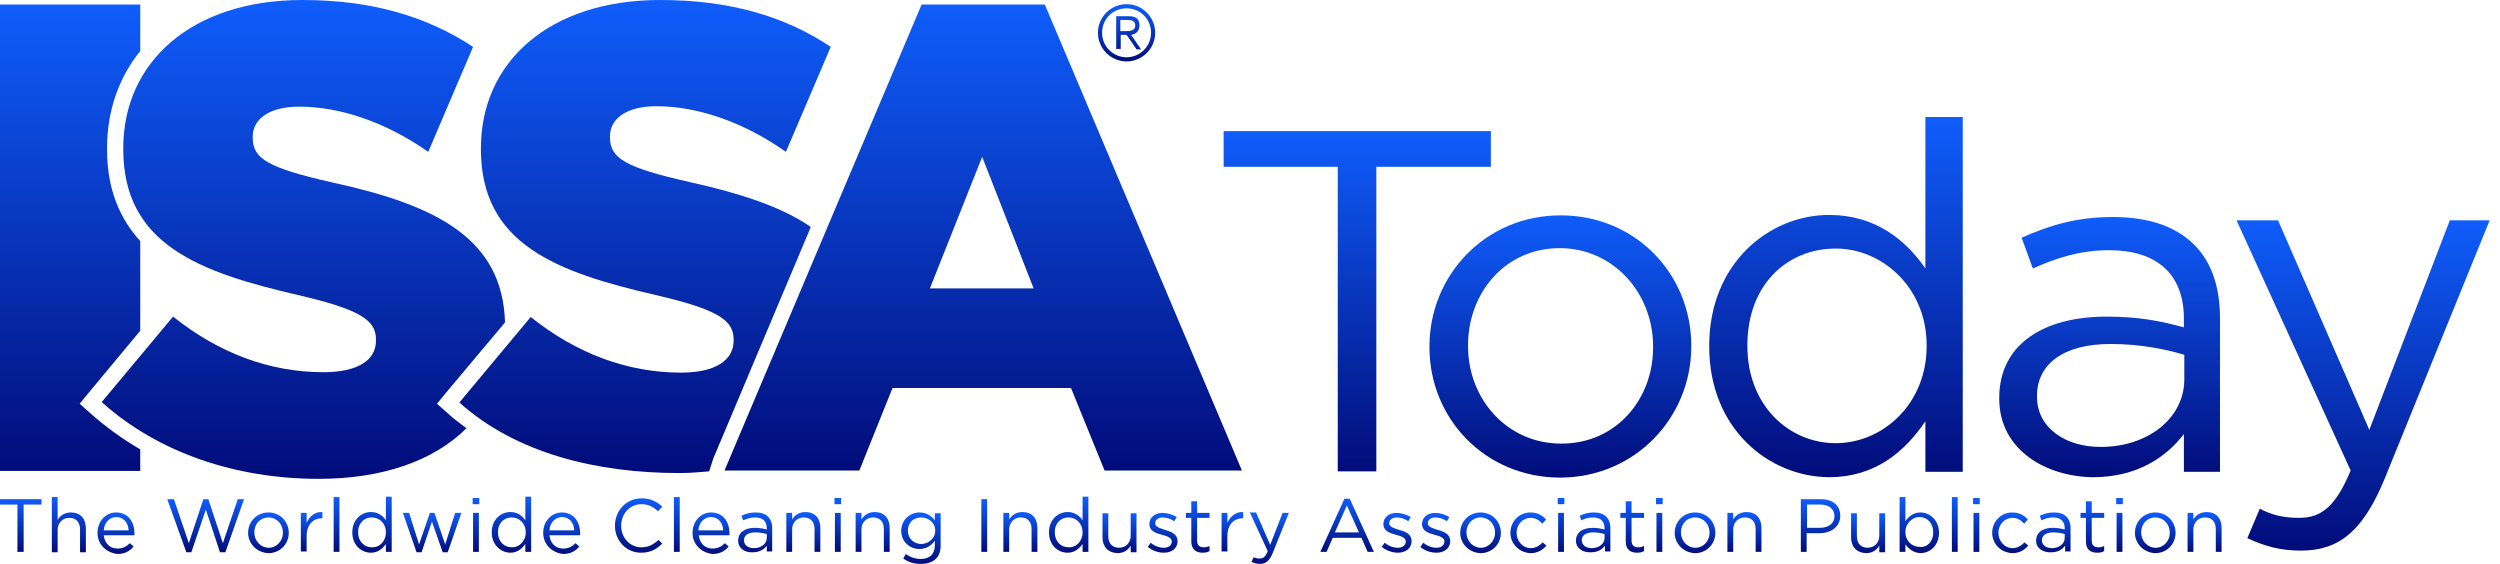
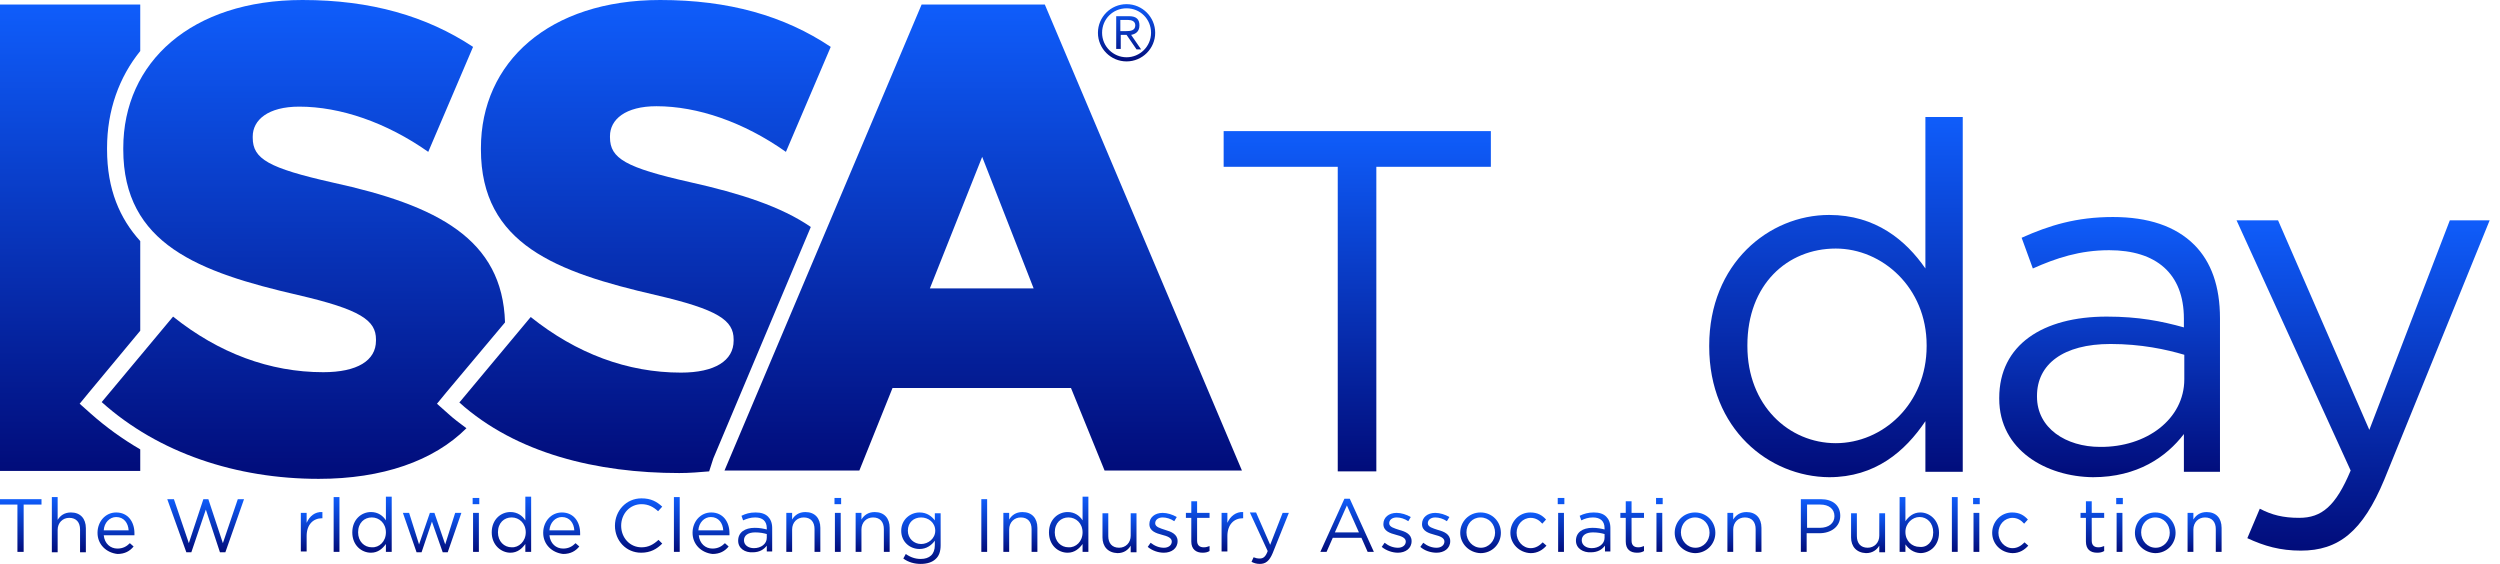
<svg xmlns="http://www.w3.org/2000/svg" width="133" height="30" viewBox="0 0 133 30" fill="none">
  <path d="M4.834 22.009L4.238 21.479L4.746 20.861L7.461 17.594V12.826C6.38 11.634 5.695 10.088 5.695 7.947V7.881C5.695 5.872 6.336 4.106 7.461 2.715V0.243H0V25.055H7.461V23.907C6.512 23.355 5.629 22.715 4.834 22.009Z" fill="url(#paint0_linear_52_303)" />
  <path d="M23.843 22.009L23.247 21.479L23.755 20.861L26.867 17.152C26.735 12.715 23.269 10.927 17.706 9.713C14.284 8.94 13.445 8.455 13.445 7.329V7.263C13.445 6.38 14.262 5.673 15.918 5.673C18.103 5.673 20.554 6.512 22.783 8.079L25.167 2.494C22.695 0.861 19.737 0 16.095 0C10.178 0 6.558 3.311 6.558 7.881V7.947C6.558 13.002 10.598 14.481 15.852 15.695C19.185 16.468 20.002 17.042 20.002 18.057V18.124C20.002 19.183 19.008 19.801 17.198 19.801C14.351 19.801 11.635 18.786 9.207 16.843L5.41 21.391C8.434 24.106 12.585 25.475 16.955 25.475C20.333 25.475 23.07 24.525 24.814 22.782C24.461 22.517 24.13 22.274 23.843 22.009Z" fill="url(#paint1_linear_52_303)" />
  <path d="M49.029 0.243L38.543 25.033H45.717L47.483 20.64H56.976L58.764 25.033H66.071L55.585 0.243H49.029ZM49.47 15.342L52.252 8.344L54.989 15.342H49.47Z" fill="url(#paint2_linear_52_303)" />
  <path d="M37.947 24.393L43.135 12.075C41.568 10.993 39.382 10.287 36.711 9.691C33.29 8.918 32.451 8.433 32.451 7.307V7.241C32.451 6.358 33.267 5.651 34.923 5.651C37.109 5.651 39.559 6.49 41.811 8.079L44.195 2.494C41.722 0.839 38.764 0 35.122 0C29.206 0 25.585 3.311 25.585 7.881V7.947C25.585 13.002 29.625 14.481 34.879 15.695C38.212 16.468 39.029 17.042 39.029 18.057V18.124C39.029 19.183 38.036 19.823 36.226 19.823C33.378 19.823 30.663 18.808 28.234 16.865L24.438 21.413C27.462 24.128 31.766 25.166 36.137 25.166C36.689 25.166 37.197 25.121 37.727 25.077L37.947 24.393Z" fill="url(#paint3_linear_52_303)" />
  <path d="M59.933 0.221C60.772 0.221 61.456 0.905 61.456 1.744C61.456 2.583 60.772 3.267 59.933 3.267C59.094 3.267 58.41 2.583 58.41 1.744C58.41 0.905 59.094 0.221 59.933 0.221ZM59.933 3.047C60.64 3.047 61.236 2.473 61.236 1.744C61.236 1.016 60.662 0.442 59.933 0.442C59.205 0.442 58.631 1.016 58.631 1.744C58.631 2.473 59.227 3.047 59.933 3.047ZM59.602 2.605H59.382V0.861H60.066C60.463 0.861 60.618 1.038 60.618 1.347C60.618 1.678 60.419 1.81 60.176 1.855L60.706 2.627H60.463L59.933 1.855H59.624V2.605H59.602ZM59.602 1.656H59.889C60.132 1.656 60.397 1.634 60.397 1.347C60.397 1.126 60.198 1.06 60 1.06H59.602V1.656Z" fill="url(#paint4_linear_52_303)" />
  <path d="M0.927 26.843H0V26.556H2.208V26.843H1.258V29.36H0.927V26.843Z" fill="url(#paint5_linear_52_303)" />
  <path d="M2.758 26.445H3.067V27.659C3.199 27.439 3.42 27.262 3.773 27.262C4.281 27.262 4.568 27.593 4.568 28.101V29.381H4.259V28.167C4.259 27.792 4.06 27.549 3.685 27.549C3.332 27.549 3.067 27.814 3.067 28.189V29.381H2.758V26.445Z" fill="url(#paint6_linear_52_303)" />
  <path d="M5.188 28.345C5.188 27.749 5.607 27.263 6.181 27.263C6.799 27.263 7.152 27.749 7.152 28.367C7.152 28.411 7.152 28.433 7.152 28.477H5.519C5.563 28.919 5.872 29.184 6.247 29.184C6.534 29.184 6.733 29.073 6.909 28.897L7.108 29.073C6.909 29.316 6.644 29.471 6.247 29.471C5.651 29.404 5.188 28.963 5.188 28.345ZM6.843 28.212C6.821 27.837 6.6 27.506 6.181 27.506C5.828 27.506 5.541 27.815 5.519 28.212H6.843Z" fill="url(#paint7_linear_52_303)" />
  <path d="M8.898 26.556H9.252L10.046 28.896L10.819 26.556H11.084L11.857 28.896L12.651 26.556H12.982L11.989 29.382H11.702L10.951 27.108L10.179 29.382H9.914L8.898 26.556Z" fill="url(#paint8_linear_52_303)" />
-   <path d="M13.199 28.345C13.199 27.749 13.663 27.263 14.281 27.263C14.899 27.263 15.363 27.749 15.363 28.345C15.363 28.941 14.899 29.427 14.281 29.427C13.663 29.404 13.199 28.919 13.199 28.345ZM15.053 28.345C15.053 27.881 14.722 27.528 14.281 27.528C13.839 27.528 13.53 27.881 13.53 28.323C13.53 28.764 13.861 29.14 14.303 29.14C14.722 29.14 15.053 28.764 15.053 28.345Z" fill="url(#paint9_linear_52_303)" />
  <path d="M16.004 27.284H16.313V27.814C16.468 27.461 16.755 27.218 17.152 27.24V27.571H17.13C16.666 27.571 16.313 27.902 16.313 28.52V29.337H16.004V27.284Z" fill="url(#paint10_linear_52_303)" />
  <path d="M18.059 26.445H17.75V29.359H18.059V26.445Z" fill="url(#paint11_linear_52_303)" />
  <path d="M18.742 28.322C18.742 27.637 19.228 27.24 19.736 27.24C20.111 27.24 20.376 27.439 20.53 27.682V26.423H20.839V29.359H20.53V28.94C20.354 29.183 20.111 29.404 19.736 29.404C19.228 29.404 18.742 29.006 18.742 28.322ZM20.53 28.322C20.53 27.836 20.177 27.527 19.78 27.527C19.382 27.527 19.051 27.814 19.051 28.322C19.051 28.807 19.382 29.116 19.78 29.116C20.177 29.139 20.53 28.807 20.53 28.322Z" fill="url(#paint12_linear_52_303)" />
  <path d="M21.434 27.285H21.765L22.294 28.963L22.869 27.285H23.111L23.685 28.963L24.215 27.285H24.546L23.818 29.382H23.553L22.979 27.749L22.427 29.382H22.162L21.434 27.285Z" fill="url(#paint13_linear_52_303)" />
  <path d="M25.145 26.491H25.498V26.822H25.145V26.491ZM25.167 27.285H25.476V29.36H25.167V27.285Z" fill="url(#paint14_linear_52_303)" />
  <path d="M26.16 28.322C26.16 27.637 26.646 27.24 27.154 27.24C27.529 27.24 27.794 27.439 27.948 27.682V26.423H28.257V29.359H27.948V28.94C27.772 29.183 27.529 29.404 27.154 29.404C26.668 29.404 26.16 29.006 26.16 28.322ZM27.97 28.322C27.97 27.836 27.617 27.527 27.22 27.527C26.822 27.527 26.491 27.814 26.491 28.322C26.491 28.807 26.822 29.116 27.22 29.116C27.595 29.139 27.97 28.807 27.97 28.322Z" fill="url(#paint15_linear_52_303)" />
  <path d="M28.898 28.345C28.898 27.749 29.318 27.263 29.892 27.263C30.51 27.263 30.863 27.749 30.863 28.367C30.863 28.411 30.863 28.433 30.863 28.477H29.23C29.274 28.919 29.583 29.184 29.958 29.184C30.245 29.184 30.444 29.073 30.62 28.897L30.819 29.073C30.62 29.316 30.355 29.471 29.958 29.471C29.362 29.404 28.898 28.963 28.898 28.345ZM30.554 28.212C30.532 27.837 30.311 27.506 29.892 27.506C29.539 27.506 29.252 27.815 29.23 28.212H30.554Z" fill="url(#paint16_linear_52_303)" />
  <path d="M32.715 27.969C32.715 27.175 33.311 26.512 34.128 26.512C34.635 26.512 34.944 26.689 35.231 26.954L35.011 27.197C34.768 26.976 34.503 26.822 34.128 26.822C33.51 26.822 33.046 27.329 33.046 27.969C33.046 28.61 33.51 29.117 34.128 29.117C34.503 29.117 34.768 28.963 35.033 28.72L35.231 28.919C34.944 29.206 34.613 29.404 34.106 29.404C33.311 29.404 32.715 28.764 32.715 27.969Z" fill="url(#paint17_linear_52_303)" />
  <path d="M36.161 26.445H35.852V29.359H36.161V26.445Z" fill="url(#paint18_linear_52_303)" />
  <path d="M36.844 28.345C36.844 27.749 37.263 27.263 37.837 27.263C38.455 27.263 38.808 27.749 38.808 28.367C38.808 28.411 38.808 28.433 38.808 28.477H37.175C37.219 28.919 37.528 29.184 37.903 29.184C38.19 29.184 38.389 29.073 38.566 28.897L38.764 29.073C38.566 29.316 38.301 29.471 37.903 29.471C37.307 29.404 36.844 28.963 36.844 28.345ZM38.477 28.212C38.455 27.837 38.234 27.506 37.815 27.506C37.462 27.506 37.175 27.815 37.153 28.212H38.477Z" fill="url(#paint19_linear_52_303)" />
  <path d="M39.27 28.764C39.27 28.323 39.623 28.08 40.153 28.08C40.417 28.08 40.616 28.124 40.793 28.168V28.102C40.793 27.727 40.572 27.528 40.175 27.528C39.932 27.528 39.733 27.594 39.534 27.683L39.446 27.44C39.667 27.329 39.888 27.263 40.197 27.263C40.484 27.263 40.704 27.329 40.859 27.484C40.991 27.616 41.08 27.815 41.08 28.08V29.338H40.793V29.029C40.638 29.228 40.417 29.382 40.042 29.382C39.645 29.404 39.27 29.184 39.27 28.764ZM40.793 28.61V28.411C40.638 28.367 40.44 28.323 40.175 28.323C39.777 28.323 39.579 28.499 39.579 28.742C39.579 29.007 39.821 29.162 40.108 29.162C40.484 29.162 40.793 28.941 40.793 28.61Z" fill="url(#paint20_linear_52_303)" />
  <path d="M41.832 27.285H42.141V27.639C42.273 27.418 42.494 27.241 42.847 27.241C43.355 27.241 43.642 27.572 43.642 28.08V29.36H43.333V28.146C43.333 27.771 43.135 27.528 42.759 27.528C42.406 27.528 42.141 27.793 42.141 28.168V29.36H41.832V27.285Z" fill="url(#paint21_linear_52_303)" />
  <path d="M44.395 26.491H44.748V26.822H44.395V26.491ZM44.417 27.285H44.726V29.36H44.417V27.285Z" fill="url(#paint22_linear_52_303)" />
  <path d="M45.52 27.285H45.829V27.639C45.961 27.418 46.182 27.241 46.535 27.241C47.043 27.241 47.33 27.572 47.33 28.08V29.36H47.021V28.146C47.021 27.771 46.822 27.528 46.447 27.528C46.093 27.528 45.829 27.793 45.829 28.168V29.36H45.52V27.285Z" fill="url(#paint23_linear_52_303)" />
  <path d="M48.056 29.713L48.188 29.471C48.431 29.647 48.696 29.736 48.983 29.736C49.446 29.736 49.733 29.493 49.733 29.007V28.764C49.557 29.007 49.292 29.206 48.917 29.206C48.409 29.206 47.945 28.831 47.945 28.235C47.945 27.639 48.431 27.263 48.917 27.263C49.314 27.263 49.557 27.462 49.733 27.683V27.307H50.042V29.007C50.042 29.338 49.954 29.581 49.778 29.736C49.601 29.912 49.314 30 48.983 30C48.652 30 48.321 29.912 48.056 29.713ZM49.755 28.235C49.755 27.793 49.38 27.528 49.005 27.528C48.608 27.528 48.298 27.793 48.298 28.235C48.298 28.654 48.63 28.941 49.005 28.941C49.38 28.941 49.755 28.654 49.755 28.235Z" fill="url(#paint24_linear_52_303)" />
  <path d="M52.516 26.556H52.207V29.36H52.516V26.556Z" fill="url(#paint25_linear_52_303)" />
  <path d="M53.379 27.285H53.688V27.639C53.82 27.418 54.041 27.241 54.394 27.241C54.902 27.241 55.189 27.572 55.189 28.08V29.36H54.88V28.146C54.88 27.771 54.681 27.528 54.306 27.528C53.953 27.528 53.688 27.793 53.688 28.168V29.36H53.379V27.285Z" fill="url(#paint26_linear_52_303)" />
  <path d="M55.805 28.322C55.805 27.637 56.29 27.24 56.798 27.24C57.173 27.24 57.438 27.439 57.593 27.682V26.423H57.902V29.359H57.593V28.94C57.416 29.183 57.173 29.404 56.798 29.404C56.29 29.404 55.805 29.006 55.805 28.322ZM57.593 28.322C57.593 27.836 57.24 27.527 56.842 27.527C56.445 27.527 56.114 27.814 56.114 28.322C56.114 28.807 56.445 29.116 56.842 29.116C57.24 29.139 57.593 28.807 57.593 28.322Z" fill="url(#paint27_linear_52_303)" />
  <path d="M58.652 28.587V27.307H58.961V28.521C58.961 28.896 59.16 29.139 59.535 29.139C59.889 29.139 60.153 28.875 60.153 28.499V27.307H60.462V29.382H60.153V29.029C60.021 29.25 59.8 29.426 59.447 29.426C58.939 29.404 58.652 29.073 58.652 28.587Z" fill="url(#paint28_linear_52_303)" />
  <path d="M61.059 29.095L61.213 28.875C61.434 29.051 61.677 29.14 61.919 29.14C62.162 29.14 62.339 29.007 62.339 28.808C62.339 28.61 62.096 28.521 61.831 28.455C61.5 28.367 61.147 28.256 61.147 27.881C61.147 27.528 61.434 27.285 61.853 27.285C62.096 27.285 62.383 27.373 62.604 27.506L62.471 27.727C62.273 27.594 62.052 27.528 61.853 27.528C61.611 27.528 61.456 27.66 61.456 27.837C61.456 28.036 61.721 28.102 61.986 28.19C62.295 28.279 62.648 28.411 62.648 28.786C62.648 29.184 62.317 29.404 61.919 29.404C61.611 29.404 61.301 29.294 61.059 29.095Z" fill="url(#paint29_linear_52_303)" />
  <path d="M63.377 28.808V27.549H63.09V27.284H63.377V26.666H63.686V27.284H64.348V27.549H63.686V28.763C63.686 29.006 63.818 29.117 64.039 29.117C64.149 29.117 64.238 29.095 64.348 29.05V29.315C64.238 29.381 64.127 29.404 63.973 29.404C63.642 29.404 63.377 29.227 63.377 28.808Z" fill="url(#paint30_linear_52_303)" />
  <path d="M64.988 27.284H65.297V27.814C65.452 27.461 65.761 27.218 66.136 27.24V27.571H66.114C65.65 27.571 65.297 27.902 65.297 28.52V29.337H64.988V27.284Z" fill="url(#paint31_linear_52_303)" />
  <path d="M68.236 27.285H68.567L67.706 29.427C67.53 29.846 67.331 30 67.022 30C66.845 30 66.713 29.956 66.581 29.89L66.691 29.647C66.801 29.691 66.889 29.713 67.022 29.713C67.199 29.713 67.331 29.625 67.441 29.316L66.492 27.263H66.823L67.574 28.985L68.236 27.285Z" fill="url(#paint32_linear_52_303)" />
  <path d="M71.522 26.534H71.809L73.09 29.36H72.759L72.428 28.61H70.904L70.573 29.36H70.242L71.522 26.534ZM72.295 28.323L71.655 26.888L71.015 28.323H72.295Z" fill="url(#paint33_linear_52_303)" />
  <path d="M73.508 29.095L73.662 28.875C73.883 29.051 74.126 29.14 74.369 29.14C74.612 29.14 74.788 29.007 74.788 28.808C74.788 28.61 74.545 28.521 74.28 28.455C73.949 28.367 73.596 28.256 73.596 27.881C73.596 27.528 73.883 27.285 74.302 27.285C74.545 27.285 74.832 27.373 75.053 27.506L74.921 27.727C74.722 27.594 74.501 27.528 74.302 27.528C74.06 27.528 73.905 27.66 73.905 27.837C73.905 28.036 74.17 28.102 74.435 28.19C74.766 28.279 75.097 28.411 75.097 28.786C75.097 29.184 74.766 29.404 74.369 29.404C74.082 29.404 73.751 29.294 73.508 29.095Z" fill="url(#paint34_linear_52_303)" />
  <path d="M75.562 29.095L75.717 28.875C75.938 29.051 76.181 29.14 76.423 29.14C76.666 29.14 76.843 29.007 76.843 28.808C76.843 28.61 76.6 28.521 76.335 28.455C76.004 28.367 75.651 28.256 75.651 27.881C75.651 27.528 75.938 27.285 76.357 27.285C76.6 27.285 76.887 27.373 77.108 27.506L76.975 27.727C76.777 27.594 76.556 27.528 76.357 27.528C76.114 27.528 75.96 27.66 75.96 27.837C75.96 28.036 76.225 28.102 76.49 28.19C76.821 28.279 77.152 28.411 77.152 28.786C77.152 29.184 76.821 29.404 76.423 29.404C76.114 29.404 75.783 29.294 75.562 29.095Z" fill="url(#paint35_linear_52_303)" />
  <path d="M77.684 28.345C77.684 27.749 78.147 27.263 78.765 27.263C79.383 27.263 79.847 27.749 79.847 28.345C79.847 28.941 79.383 29.427 78.765 29.427C78.147 29.404 77.684 28.919 77.684 28.345ZM79.538 28.345C79.538 27.881 79.207 27.528 78.765 27.528C78.324 27.528 78.015 27.881 78.015 28.323C78.015 28.764 78.346 29.14 78.787 29.14C79.207 29.14 79.538 28.764 79.538 28.345Z" fill="url(#paint36_linear_52_303)" />
  <path d="M80.352 28.345C80.352 27.749 80.815 27.263 81.411 27.263C81.808 27.263 82.051 27.418 82.25 27.639L82.051 27.859C81.897 27.683 81.698 27.55 81.433 27.55C81.014 27.55 80.683 27.903 80.683 28.345C80.683 28.786 81.014 29.162 81.433 29.162C81.698 29.162 81.897 29.029 82.073 28.853L82.272 29.029C82.073 29.25 81.808 29.427 81.433 29.427C80.815 29.404 80.352 28.919 80.352 28.345Z" fill="url(#paint37_linear_52_303)" />
  <path d="M82.871 26.491H83.224V26.822H82.871V26.491ZM82.893 27.285H83.202V29.36H82.893V27.285Z" fill="url(#paint38_linear_52_303)" />
  <path d="M83.84 28.764C83.84 28.323 84.193 28.08 84.723 28.08C84.988 28.08 85.186 28.124 85.363 28.168V28.102C85.363 27.727 85.142 27.528 84.745 27.528C84.502 27.528 84.303 27.594 84.127 27.683L84.038 27.44C84.259 27.329 84.502 27.263 84.789 27.263C85.076 27.263 85.297 27.329 85.451 27.484C85.584 27.616 85.672 27.815 85.672 28.08V29.338H85.385V29.029C85.231 29.228 85.01 29.382 84.635 29.382C84.237 29.404 83.84 29.184 83.84 28.764ZM85.363 28.61V28.411C85.209 28.367 85.01 28.323 84.745 28.323C84.348 28.323 84.149 28.499 84.149 28.742C84.149 29.007 84.392 29.162 84.679 29.162C85.054 29.162 85.363 28.941 85.363 28.61Z" fill="url(#paint39_linear_52_303)" />
  <path d="M86.49 28.808V27.549H86.203V27.284H86.49V26.666H86.799V27.284H87.461V27.549H86.799V28.763C86.799 29.006 86.932 29.117 87.152 29.117C87.263 29.117 87.351 29.095 87.461 29.05V29.315C87.351 29.381 87.241 29.404 87.086 29.404C86.733 29.404 86.49 29.227 86.49 28.808Z" fill="url(#paint40_linear_52_303)" />
  <path d="M88.102 26.491H88.455V26.822H88.102V26.491ZM88.124 27.285H88.433V29.36H88.124V27.285Z" fill="url(#paint41_linear_52_303)" />
  <path d="M89.094 28.345C89.094 27.749 89.557 27.263 90.175 27.263C90.793 27.263 91.257 27.749 91.257 28.345C91.257 28.941 90.793 29.427 90.175 29.427C89.557 29.404 89.094 28.919 89.094 28.345ZM90.948 28.345C90.948 27.881 90.617 27.528 90.175 27.528C89.734 27.528 89.425 27.881 89.425 28.323C89.425 28.764 89.756 29.14 90.198 29.14C90.639 29.14 90.948 28.764 90.948 28.345Z" fill="url(#paint42_linear_52_303)" />
  <path d="M91.898 27.285H92.207V27.639C92.34 27.418 92.561 27.241 92.914 27.241C93.422 27.241 93.709 27.572 93.709 28.08V29.36H93.4V28.146C93.4 27.771 93.201 27.528 92.826 27.528C92.472 27.528 92.207 27.793 92.207 28.168V29.36H91.898V27.285Z" fill="url(#paint43_linear_52_303)" />
  <path d="M95.805 26.556H96.864C97.504 26.556 97.902 26.887 97.902 27.439C97.902 28.035 97.394 28.367 96.798 28.367H96.114V29.36H95.805V26.556ZM96.82 28.08C97.284 28.08 97.593 27.837 97.593 27.462C97.593 27.064 97.284 26.843 96.842 26.843H96.136V28.08H96.82Z" fill="url(#paint44_linear_52_303)" />
  <path d="M98.477 28.587V27.307H98.786V28.521C98.786 28.896 98.984 29.139 99.36 29.139C99.713 29.139 99.978 28.875 99.978 28.499V27.307H100.287V29.382H99.978V29.029C99.845 29.25 99.624 29.426 99.271 29.426C98.763 29.404 98.477 29.073 98.477 28.587Z" fill="url(#paint45_linear_52_303)" />
  <path d="M101.368 28.962V29.359H101.059V26.445H101.368V27.726C101.544 27.483 101.787 27.262 102.162 27.262C102.648 27.262 103.156 27.659 103.156 28.344C103.156 29.028 102.67 29.425 102.162 29.425C101.787 29.403 101.544 29.205 101.368 28.962ZM102.847 28.322C102.847 27.814 102.516 27.505 102.118 27.505C101.743 27.505 101.368 27.836 101.368 28.3C101.368 28.785 101.721 29.094 102.118 29.094C102.516 29.139 102.847 28.829 102.847 28.322Z" fill="url(#paint46_linear_52_303)" />
  <path d="M104.149 26.445H103.84V29.359H104.149V26.445Z" fill="url(#paint47_linear_52_303)" />
  <path d="M104.969 26.491H105.322V26.822H104.969V26.491ZM104.991 27.285H105.3V29.36H104.991V27.285Z" fill="url(#paint48_linear_52_303)" />
  <path d="M105.984 28.345C105.984 27.749 106.448 27.263 107.044 27.263C107.441 27.263 107.684 27.418 107.883 27.639L107.684 27.859C107.53 27.683 107.331 27.55 107.066 27.55C106.647 27.55 106.316 27.903 106.316 28.345C106.316 28.786 106.647 29.162 107.066 29.162C107.331 29.162 107.53 29.029 107.706 28.853L107.905 29.029C107.706 29.25 107.441 29.427 107.066 29.427C106.426 29.404 105.984 28.919 105.984 28.345Z" fill="url(#paint49_linear_52_303)" />
-   <path d="M108.32 28.764C108.32 28.323 108.674 28.08 109.203 28.08C109.468 28.08 109.667 28.124 109.843 28.168V28.102C109.843 27.727 109.623 27.528 109.225 27.528C108.983 27.528 108.784 27.594 108.607 27.683L108.519 27.44C108.74 27.329 108.983 27.263 109.27 27.263C109.557 27.263 109.777 27.329 109.932 27.484C110.064 27.616 110.153 27.815 110.153 28.08V29.338H109.866V29.029C109.711 29.228 109.49 29.382 109.115 29.382C108.718 29.404 108.32 29.184 108.32 28.764ZM109.843 28.61V28.411C109.689 28.367 109.49 28.323 109.225 28.323C108.828 28.323 108.629 28.499 108.629 28.742C108.629 29.007 108.872 29.162 109.159 29.162C109.534 29.162 109.843 28.941 109.843 28.61Z" fill="url(#paint50_linear_52_303)" />
  <path d="M110.971 28.808V27.549H110.684V27.284H110.971V26.666H111.28V27.284H111.942V27.549H111.28V28.763C111.28 29.006 111.412 29.117 111.633 29.117C111.743 29.117 111.831 29.095 111.942 29.05V29.315C111.831 29.381 111.721 29.404 111.567 29.404C111.213 29.404 110.971 29.227 110.971 28.808Z" fill="url(#paint51_linear_52_303)" />
  <path d="M112.582 26.491H112.935V26.822H112.582V26.491ZM112.604 27.285H112.913V29.36H112.604V27.285Z" fill="url(#paint52_linear_52_303)" />
  <path d="M113.578 28.345C113.578 27.749 114.042 27.263 114.66 27.263C115.278 27.263 115.741 27.749 115.741 28.345C115.741 28.941 115.278 29.427 114.66 29.427C114.042 29.404 113.578 28.919 113.578 28.345ZM115.432 28.345C115.432 27.881 115.101 27.528 114.66 27.528C114.218 27.528 113.909 27.881 113.909 28.323C113.909 28.764 114.24 29.14 114.682 29.14C115.123 29.14 115.432 28.764 115.432 28.345Z" fill="url(#paint53_linear_52_303)" />
  <path d="M116.379 27.285H116.688V27.639C116.82 27.418 117.041 27.241 117.394 27.241C117.902 27.241 118.189 27.572 118.189 28.08V29.36H117.88V28.146C117.88 27.771 117.681 27.528 117.306 27.528C116.953 27.528 116.688 27.793 116.688 28.168V29.36H116.379V27.285Z" fill="url(#paint54_linear_52_303)" />
  <path d="M71.168 8.874H65.098V6.975H79.314V8.874H73.221V25.077H71.168V8.874Z" fill="url(#paint55_linear_52_303)" />
-   <path d="M76.047 18.477V18.433C76.047 14.658 79.005 11.457 83.023 11.457C87.04 11.457 89.976 14.614 89.976 18.389V18.433C89.976 22.208 86.996 25.409 82.978 25.409C78.961 25.387 76.047 22.23 76.047 18.477ZM87.945 18.477V18.433C87.945 15.563 85.804 13.201 82.978 13.201C80.087 13.201 78.1 15.563 78.1 18.367V18.411C78.1 21.281 80.219 23.599 83.045 23.599C85.936 23.621 87.945 21.281 87.945 18.477Z" fill="url(#paint56_linear_52_303)" />
  <path d="M90.93 18.433V18.389C90.93 14.018 94.109 11.435 97.309 11.435C99.782 11.435 101.393 12.782 102.431 14.283V6.226H104.418V25.1H102.431V22.407C101.349 24.018 99.76 25.387 97.309 25.387C94.109 25.365 90.93 22.826 90.93 18.433ZM102.497 18.411V18.367C102.497 15.298 100.135 13.223 97.663 13.223C95.08 13.223 92.961 15.144 92.961 18.367V18.411C92.961 21.568 95.168 23.577 97.663 23.577C100.157 23.577 102.497 21.502 102.497 18.411Z" fill="url(#paint57_linear_52_303)" />
  <path d="M106.359 21.214V21.17C106.359 18.345 108.677 16.843 112.077 16.843C113.777 16.843 114.991 17.086 116.183 17.417V16.954C116.183 14.548 114.704 13.311 112.209 13.311C110.642 13.311 109.384 13.731 108.147 14.283L107.551 12.649C109.03 11.987 110.465 11.545 112.408 11.545C114.284 11.545 115.741 12.031 116.735 13.024C117.64 13.93 118.103 15.232 118.103 16.932V25.099H116.183V23.091C115.256 24.305 113.71 25.387 111.348 25.387C108.876 25.364 106.359 23.952 106.359 21.214ZM116.205 20.177V18.874C115.234 18.587 113.909 18.3 112.275 18.3C109.759 18.3 108.368 19.382 108.368 21.06V21.104C108.368 22.782 109.913 23.775 111.724 23.775C114.196 23.797 116.205 22.296 116.205 20.177Z" fill="url(#paint58_linear_52_303)" />
  <path d="M130.331 11.721H132.45L126.843 25.518C125.695 28.277 124.415 29.293 122.406 29.293C121.302 29.293 120.463 29.05 119.558 28.631L120.221 27.063C120.861 27.395 121.457 27.549 122.318 27.549C123.51 27.549 124.26 26.931 125.055 25.032L118.984 11.721H121.192L126.048 22.869L130.331 11.721Z" fill="url(#paint59_linear_52_303)" />
  <defs>
    <linearGradient id="paint0_linear_52_303" x1="3.731" y1="0.243" x2="3.731" y2="25.055" gradientUnits="userSpaceOnUse">
      <stop stop-color="#0F5DFB" />
      <stop offset="1" stop-color="#010C7A" />
    </linearGradient>
    <linearGradient id="paint1_linear_52_303" x1="16.139" y1="0" x2="16.139" y2="25.475" gradientUnits="userSpaceOnUse">
      <stop stop-color="#0F5DFB" />
      <stop offset="1" stop-color="#010C7A" />
    </linearGradient>
    <linearGradient id="paint2_linear_52_303" x1="52.307" y1="0.243" x2="52.307" y2="25.033" gradientUnits="userSpaceOnUse">
      <stop stop-color="#0F5DFB" />
      <stop offset="1" stop-color="#010C7A" />
    </linearGradient>
    <linearGradient id="paint3_linear_52_303" x1="34.316" y1="0" x2="34.316" y2="25.166" gradientUnits="userSpaceOnUse">
      <stop stop-color="#0F5DFB" />
      <stop offset="1" stop-color="#010C7A" />
    </linearGradient>
    <linearGradient id="paint4_linear_52_303" x1="59.933" y1="0.221" x2="59.933" y2="3.267" gradientUnits="userSpaceOnUse">
      <stop stop-color="#0F5DFB" />
      <stop offset="1" stop-color="#010C7A" />
    </linearGradient>
    <linearGradient id="paint5_linear_52_303" x1="1.104" y1="26.556" x2="1.104" y2="29.36" gradientUnits="userSpaceOnUse">
      <stop stop-color="#0F5DFB" />
      <stop offset="1" stop-color="#010C7A" />
    </linearGradient>
    <linearGradient id="paint6_linear_52_303" x1="3.663" y1="26.445" x2="3.663" y2="29.381" gradientUnits="userSpaceOnUse">
      <stop stop-color="#0F5DFB" />
      <stop offset="1" stop-color="#010C7A" />
    </linearGradient>
    <linearGradient id="paint7_linear_52_303" x1="6.17" y1="27.263" x2="6.17" y2="29.471" gradientUnits="userSpaceOnUse">
      <stop stop-color="#0F5DFB" />
      <stop offset="1" stop-color="#010C7A" />
    </linearGradient>
    <linearGradient id="paint8_linear_52_303" x1="10.94" y1="26.556" x2="10.94" y2="29.382" gradientUnits="userSpaceOnUse">
      <stop stop-color="#0F5DFB" />
      <stop offset="1" stop-color="#010C7A" />
    </linearGradient>
    <linearGradient id="paint9_linear_52_303" x1="14.281" y1="27.263" x2="14.281" y2="29.427" gradientUnits="userSpaceOnUse">
      <stop stop-color="#0F5DFB" />
      <stop offset="1" stop-color="#010C7A" />
    </linearGradient>
    <linearGradient id="paint10_linear_52_303" x1="16.578" y1="27.239" x2="16.578" y2="29.337" gradientUnits="userSpaceOnUse">
      <stop stop-color="#0F5DFB" />
      <stop offset="1" stop-color="#010C7A" />
    </linearGradient>
    <linearGradient id="paint11_linear_52_303" x1="17.904" y1="26.445" x2="17.904" y2="29.359" gradientUnits="userSpaceOnUse">
      <stop stop-color="#0F5DFB" />
      <stop offset="1" stop-color="#010C7A" />
    </linearGradient>
    <linearGradient id="paint12_linear_52_303" x1="19.791" y1="26.423" x2="19.791" y2="29.404" gradientUnits="userSpaceOnUse">
      <stop stop-color="#0F5DFB" />
      <stop offset="1" stop-color="#010C7A" />
    </linearGradient>
    <linearGradient id="paint13_linear_52_303" x1="22.99" y1="27.285" x2="22.99" y2="29.382" gradientUnits="userSpaceOnUse">
      <stop stop-color="#0F5DFB" />
      <stop offset="1" stop-color="#010C7A" />
    </linearGradient>
    <linearGradient id="paint14_linear_52_303" x1="25.321" y1="26.491" x2="25.321" y2="29.36" gradientUnits="userSpaceOnUse">
      <stop stop-color="#0F5DFB" />
      <stop offset="1" stop-color="#010C7A" />
    </linearGradient>
    <linearGradient id="paint15_linear_52_303" x1="27.209" y1="26.423" x2="27.209" y2="29.404" gradientUnits="userSpaceOnUse">
      <stop stop-color="#0F5DFB" />
      <stop offset="1" stop-color="#010C7A" />
    </linearGradient>
    <linearGradient id="paint16_linear_52_303" x1="29.881" y1="27.263" x2="29.881" y2="29.471" gradientUnits="userSpaceOnUse">
      <stop stop-color="#0F5DFB" />
      <stop offset="1" stop-color="#010C7A" />
    </linearGradient>
    <linearGradient id="paint17_linear_52_303" x1="33.973" y1="26.512" x2="33.973" y2="29.404" gradientUnits="userSpaceOnUse">
      <stop stop-color="#0F5DFB" />
      <stop offset="1" stop-color="#010C7A" />
    </linearGradient>
    <linearGradient id="paint18_linear_52_303" x1="36.006" y1="26.445" x2="36.006" y2="29.359" gradientUnits="userSpaceOnUse">
      <stop stop-color="#0F5DFB" />
      <stop offset="1" stop-color="#010C7A" />
    </linearGradient>
    <linearGradient id="paint19_linear_52_303" x1="37.826" y1="27.263" x2="37.826" y2="29.471" gradientUnits="userSpaceOnUse">
      <stop stop-color="#0F5DFB" />
      <stop offset="1" stop-color="#010C7A" />
    </linearGradient>
    <linearGradient id="paint20_linear_52_303" x1="40.175" y1="27.263" x2="40.175" y2="29.384" gradientUnits="userSpaceOnUse">
      <stop stop-color="#0F5DFB" />
      <stop offset="1" stop-color="#010C7A" />
    </linearGradient>
    <linearGradient id="paint21_linear_52_303" x1="42.737" y1="27.241" x2="42.737" y2="29.36" gradientUnits="userSpaceOnUse">
      <stop stop-color="#0F5DFB" />
      <stop offset="1" stop-color="#010C7A" />
    </linearGradient>
    <linearGradient id="paint22_linear_52_303" x1="44.571" y1="26.491" x2="44.571" y2="29.36" gradientUnits="userSpaceOnUse">
      <stop stop-color="#0F5DFB" />
      <stop offset="1" stop-color="#010C7A" />
    </linearGradient>
    <linearGradient id="paint23_linear_52_303" x1="46.425" y1="27.241" x2="46.425" y2="29.36" gradientUnits="userSpaceOnUse">
      <stop stop-color="#0F5DFB" />
      <stop offset="1" stop-color="#010C7A" />
    </linearGradient>
    <linearGradient id="paint24_linear_52_303" x1="48.994" y1="27.263" x2="48.994" y2="30" gradientUnits="userSpaceOnUse">
      <stop stop-color="#0F5DFB" />
      <stop offset="1" stop-color="#010C7A" />
    </linearGradient>
    <linearGradient id="paint25_linear_52_303" x1="52.362" y1="26.556" x2="52.362" y2="29.36" gradientUnits="userSpaceOnUse">
      <stop stop-color="#0F5DFB" />
      <stop offset="1" stop-color="#010C7A" />
    </linearGradient>
    <linearGradient id="paint26_linear_52_303" x1="54.284" y1="27.241" x2="54.284" y2="29.36" gradientUnits="userSpaceOnUse">
      <stop stop-color="#0F5DFB" />
      <stop offset="1" stop-color="#010C7A" />
    </linearGradient>
    <linearGradient id="paint27_linear_52_303" x1="56.853" y1="26.423" x2="56.853" y2="29.404" gradientUnits="userSpaceOnUse">
      <stop stop-color="#0F5DFB" />
      <stop offset="1" stop-color="#010C7A" />
    </linearGradient>
    <linearGradient id="paint28_linear_52_303" x1="59.557" y1="27.307" x2="59.557" y2="29.426" gradientUnits="userSpaceOnUse">
      <stop stop-color="#0F5DFB" />
      <stop offset="1" stop-color="#010C7A" />
    </linearGradient>
    <linearGradient id="paint29_linear_52_303" x1="61.853" y1="27.285" x2="61.853" y2="29.404" gradientUnits="userSpaceOnUse">
      <stop stop-color="#0F5DFB" />
      <stop offset="1" stop-color="#010C7A" />
    </linearGradient>
    <linearGradient id="paint30_linear_52_303" x1="63.719" y1="26.666" x2="63.719" y2="29.404" gradientUnits="userSpaceOnUse">
      <stop stop-color="#0F5DFB" />
      <stop offset="1" stop-color="#010C7A" />
    </linearGradient>
    <linearGradient id="paint31_linear_52_303" x1="65.562" y1="27.239" x2="65.562" y2="29.337" gradientUnits="userSpaceOnUse">
      <stop stop-color="#0F5DFB" />
      <stop offset="1" stop-color="#010C7A" />
    </linearGradient>
    <linearGradient id="paint32_linear_52_303" x1="67.53" y1="27.263" x2="67.53" y2="30" gradientUnits="userSpaceOnUse">
      <stop stop-color="#0F5DFB" />
      <stop offset="1" stop-color="#010C7A" />
    </linearGradient>
    <linearGradient id="paint33_linear_52_303" x1="71.666" y1="26.534" x2="71.666" y2="29.36" gradientUnits="userSpaceOnUse">
      <stop stop-color="#0F5DFB" />
      <stop offset="1" stop-color="#010C7A" />
    </linearGradient>
    <linearGradient id="paint34_linear_52_303" x1="74.302" y1="27.285" x2="74.302" y2="29.404" gradientUnits="userSpaceOnUse">
      <stop stop-color="#0F5DFB" />
      <stop offset="1" stop-color="#010C7A" />
    </linearGradient>
    <linearGradient id="paint35_linear_52_303" x1="76.357" y1="27.285" x2="76.357" y2="29.404" gradientUnits="userSpaceOnUse">
      <stop stop-color="#0F5DFB" />
      <stop offset="1" stop-color="#010C7A" />
    </linearGradient>
    <linearGradient id="paint36_linear_52_303" x1="78.765" y1="27.263" x2="78.765" y2="29.427" gradientUnits="userSpaceOnUse">
      <stop stop-color="#0F5DFB" />
      <stop offset="1" stop-color="#010C7A" />
    </linearGradient>
    <linearGradient id="paint37_linear_52_303" x1="81.312" y1="27.263" x2="81.312" y2="29.427" gradientUnits="userSpaceOnUse">
      <stop stop-color="#0F5DFB" />
      <stop offset="1" stop-color="#010C7A" />
    </linearGradient>
    <linearGradient id="paint38_linear_52_303" x1="83.048" y1="26.491" x2="83.048" y2="29.36" gradientUnits="userSpaceOnUse">
      <stop stop-color="#0F5DFB" />
      <stop offset="1" stop-color="#010C7A" />
    </linearGradient>
    <linearGradient id="paint39_linear_52_303" x1="84.756" y1="27.263" x2="84.756" y2="29.384" gradientUnits="userSpaceOnUse">
      <stop stop-color="#0F5DFB" />
      <stop offset="1" stop-color="#010C7A" />
    </linearGradient>
    <linearGradient id="paint40_linear_52_303" x1="86.832" y1="26.666" x2="86.832" y2="29.404" gradientUnits="userSpaceOnUse">
      <stop stop-color="#0F5DFB" />
      <stop offset="1" stop-color="#010C7A" />
    </linearGradient>
    <linearGradient id="paint41_linear_52_303" x1="88.278" y1="26.491" x2="88.278" y2="29.36" gradientUnits="userSpaceOnUse">
      <stop stop-color="#0F5DFB" />
      <stop offset="1" stop-color="#010C7A" />
    </linearGradient>
    <linearGradient id="paint42_linear_52_303" x1="90.175" y1="27.263" x2="90.175" y2="29.427" gradientUnits="userSpaceOnUse">
      <stop stop-color="#0F5DFB" />
      <stop offset="1" stop-color="#010C7A" />
    </linearGradient>
    <linearGradient id="paint43_linear_52_303" x1="92.803" y1="27.241" x2="92.803" y2="29.36" gradientUnits="userSpaceOnUse">
      <stop stop-color="#0F5DFB" />
      <stop offset="1" stop-color="#010C7A" />
    </linearGradient>
    <linearGradient id="paint44_linear_52_303" x1="96.853" y1="26.556" x2="96.853" y2="29.36" gradientUnits="userSpaceOnUse">
      <stop stop-color="#0F5DFB" />
      <stop offset="1" stop-color="#010C7A" />
    </linearGradient>
    <linearGradient id="paint45_linear_52_303" x1="99.382" y1="27.307" x2="99.382" y2="29.426" gradientUnits="userSpaceOnUse">
      <stop stop-color="#0F5DFB" />
      <stop offset="1" stop-color="#010C7A" />
    </linearGradient>
    <linearGradient id="paint46_linear_52_303" x1="102.107" y1="26.445" x2="102.107" y2="29.425" gradientUnits="userSpaceOnUse">
      <stop stop-color="#0F5DFB" />
      <stop offset="1" stop-color="#010C7A" />
    </linearGradient>
    <linearGradient id="paint47_linear_52_303" x1="103.994" y1="26.445" x2="103.994" y2="29.359" gradientUnits="userSpaceOnUse">
      <stop stop-color="#0F5DFB" />
      <stop offset="1" stop-color="#010C7A" />
    </linearGradient>
    <linearGradient id="paint48_linear_52_303" x1="105.145" y1="26.491" x2="105.145" y2="29.36" gradientUnits="userSpaceOnUse">
      <stop stop-color="#0F5DFB" />
      <stop offset="1" stop-color="#010C7A" />
    </linearGradient>
    <linearGradient id="paint49_linear_52_303" x1="106.945" y1="27.263" x2="106.945" y2="29.427" gradientUnits="userSpaceOnUse">
      <stop stop-color="#0F5DFB" />
      <stop offset="1" stop-color="#010C7A" />
    </linearGradient>
    <linearGradient id="paint50_linear_52_303" x1="109.236" y1="27.263" x2="109.236" y2="29.384" gradientUnits="userSpaceOnUse">
      <stop stop-color="#0F5DFB" />
      <stop offset="1" stop-color="#010C7A" />
    </linearGradient>
    <linearGradient id="paint51_linear_52_303" x1="111.313" y1="26.666" x2="111.313" y2="29.404" gradientUnits="userSpaceOnUse">
      <stop stop-color="#0F5DFB" />
      <stop offset="1" stop-color="#010C7A" />
    </linearGradient>
    <linearGradient id="paint52_linear_52_303" x1="112.759" y1="26.491" x2="112.759" y2="29.36" gradientUnits="userSpaceOnUse">
      <stop stop-color="#0F5DFB" />
      <stop offset="1" stop-color="#010C7A" />
    </linearGradient>
    <linearGradient id="paint53_linear_52_303" x1="114.66" y1="27.263" x2="114.66" y2="29.427" gradientUnits="userSpaceOnUse">
      <stop stop-color="#0F5DFB" />
      <stop offset="1" stop-color="#010C7A" />
    </linearGradient>
    <linearGradient id="paint54_linear_52_303" x1="117.284" y1="27.241" x2="117.284" y2="29.36" gradientUnits="userSpaceOnUse">
      <stop stop-color="#0F5DFB" />
      <stop offset="1" stop-color="#010C7A" />
    </linearGradient>
    <linearGradient id="paint55_linear_52_303" x1="72.206" y1="6.975" x2="72.206" y2="25.077" gradientUnits="userSpaceOnUse">
      <stop stop-color="#0F5DFB" />
      <stop offset="1" stop-color="#010C7A" />
    </linearGradient>
    <linearGradient id="paint56_linear_52_303" x1="83.012" y1="11.457" x2="83.012" y2="25.409" gradientUnits="userSpaceOnUse">
      <stop stop-color="#0F5DFB" />
      <stop offset="1" stop-color="#010C7A" />
    </linearGradient>
    <linearGradient id="paint57_linear_52_303" x1="97.674" y1="6.226" x2="97.674" y2="25.387" gradientUnits="userSpaceOnUse">
      <stop stop-color="#0F5DFB" />
      <stop offset="1" stop-color="#010C7A" />
    </linearGradient>
    <linearGradient id="paint58_linear_52_303" x1="112.231" y1="11.545" x2="112.231" y2="25.387" gradientUnits="userSpaceOnUse">
      <stop stop-color="#0F5DFB" />
      <stop offset="1" stop-color="#010C7A" />
    </linearGradient>
    <linearGradient id="paint59_linear_52_303" x1="125.717" y1="11.721" x2="125.717" y2="29.293" gradientUnits="userSpaceOnUse">
      <stop stop-color="#0F5DFB" />
      <stop offset="1" stop-color="#010C7A" />
    </linearGradient>
  </defs>
</svg>